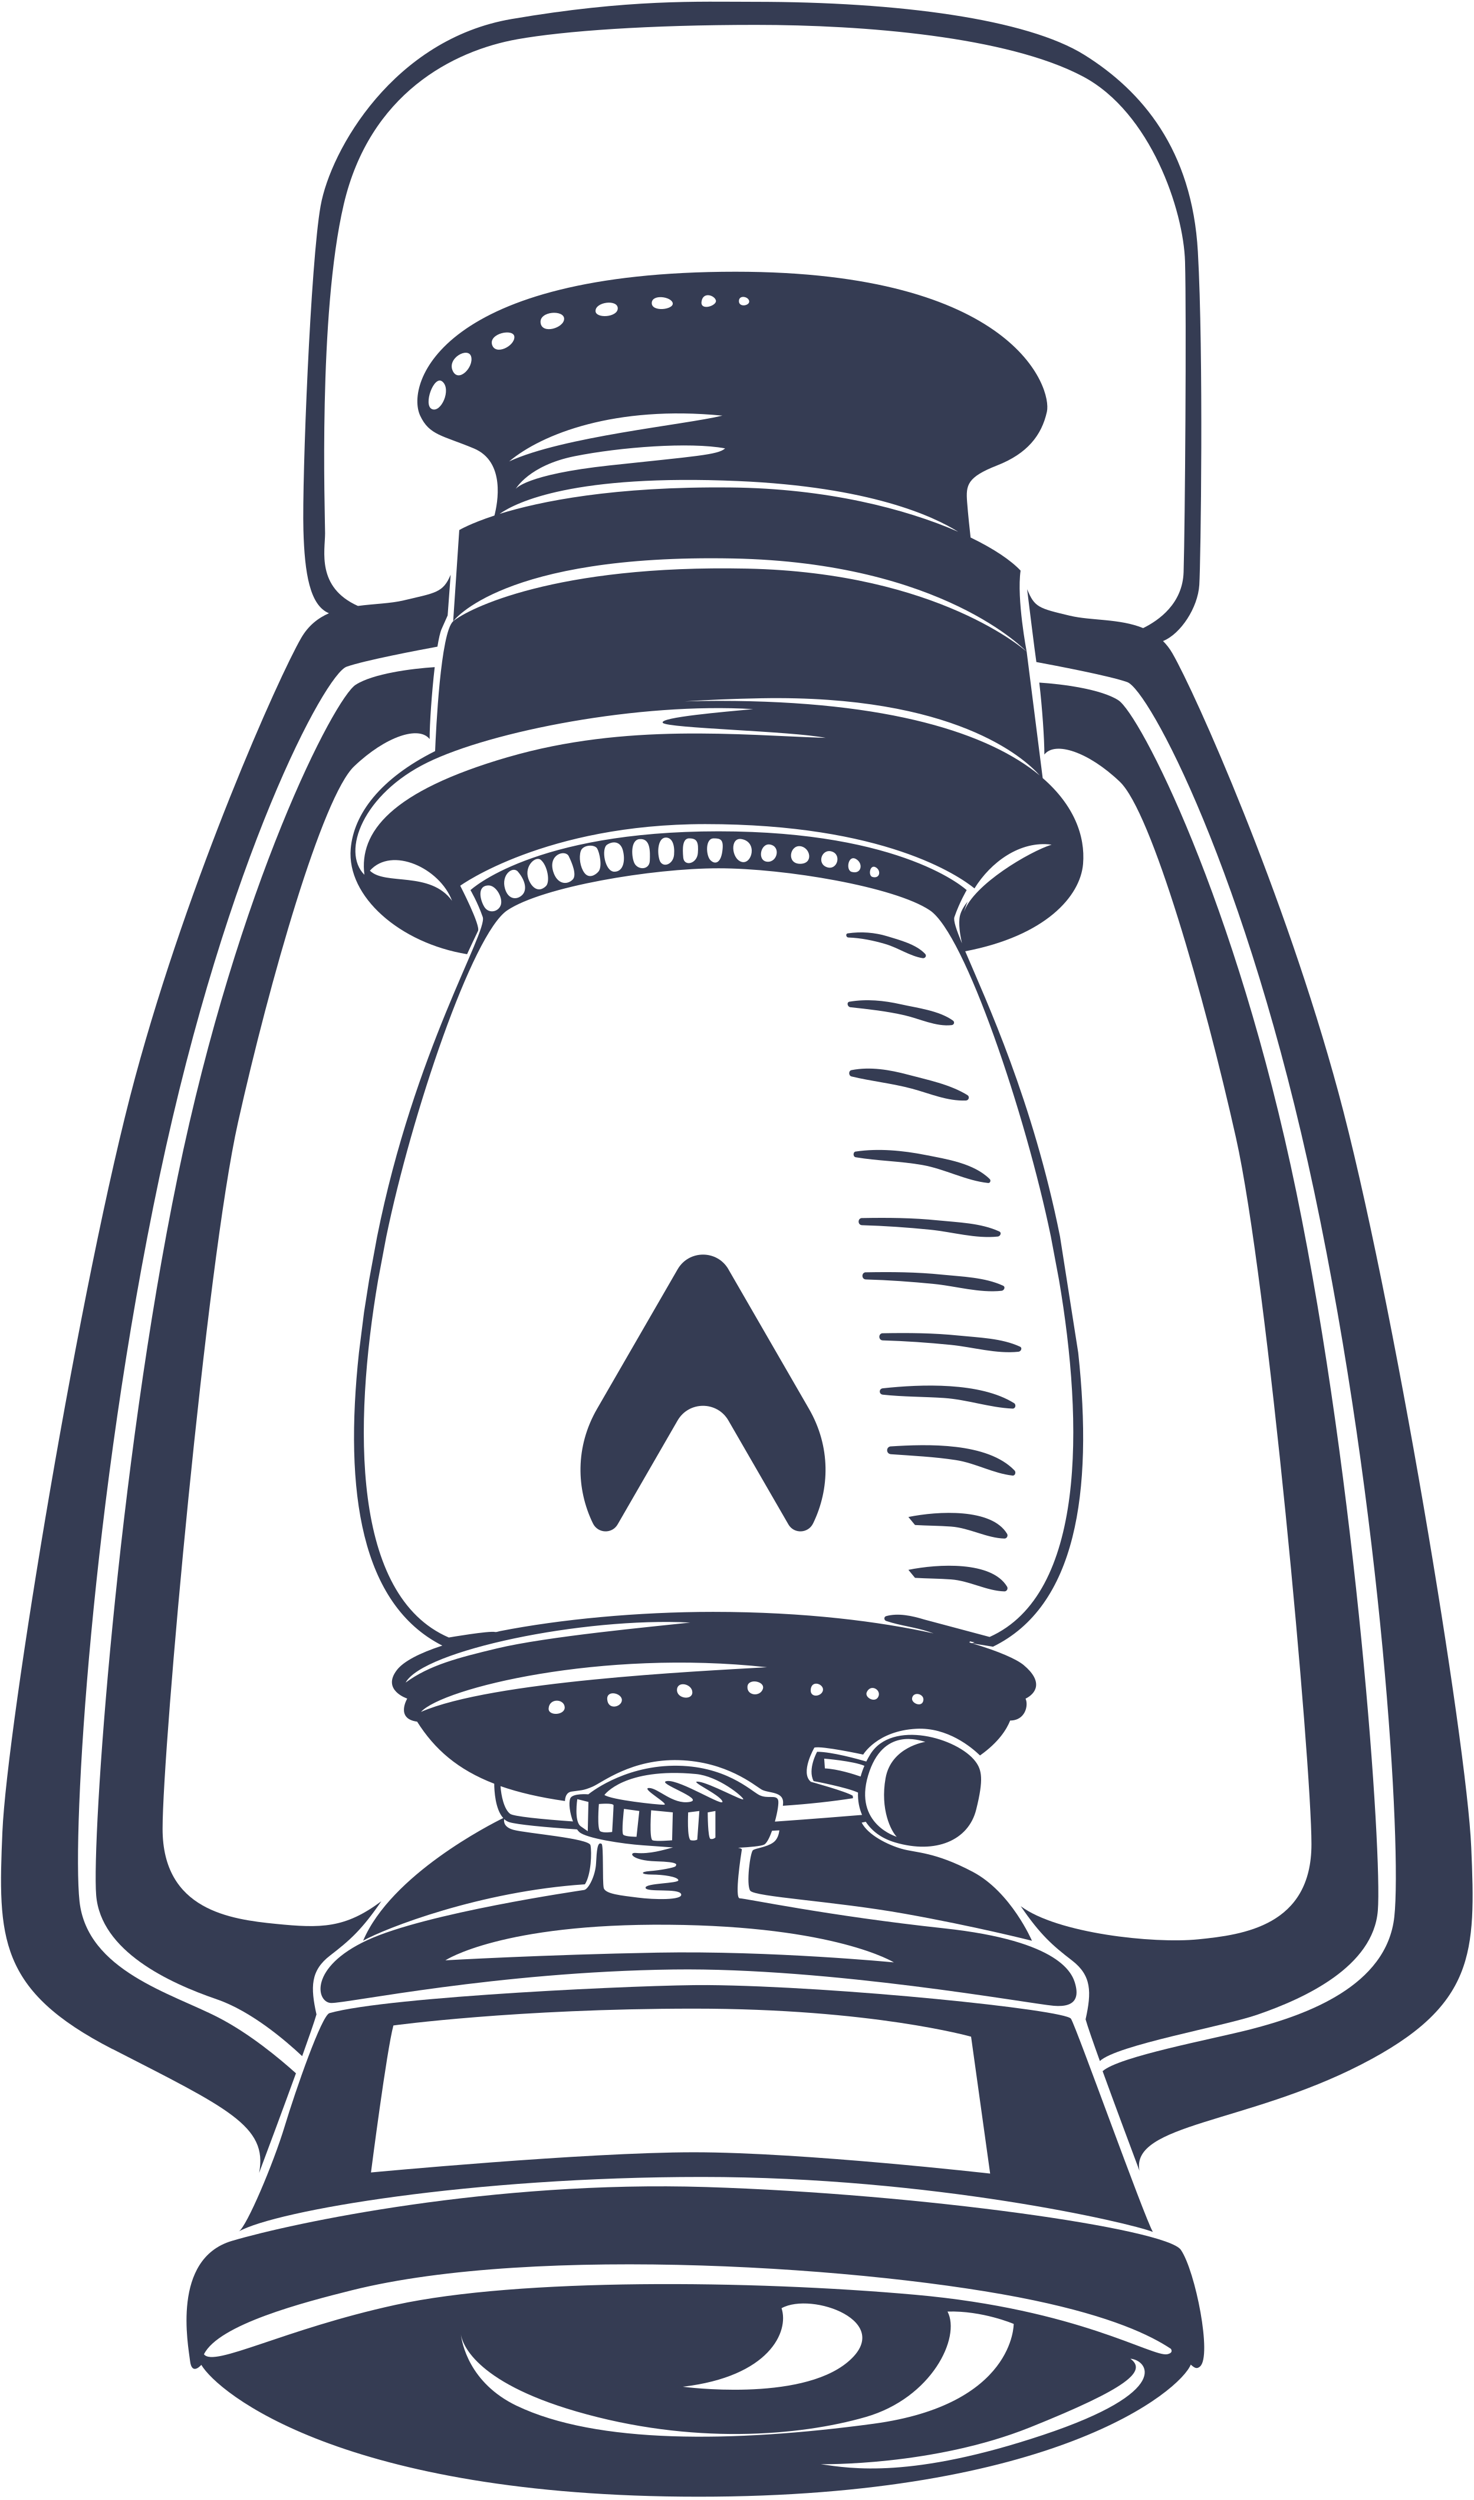
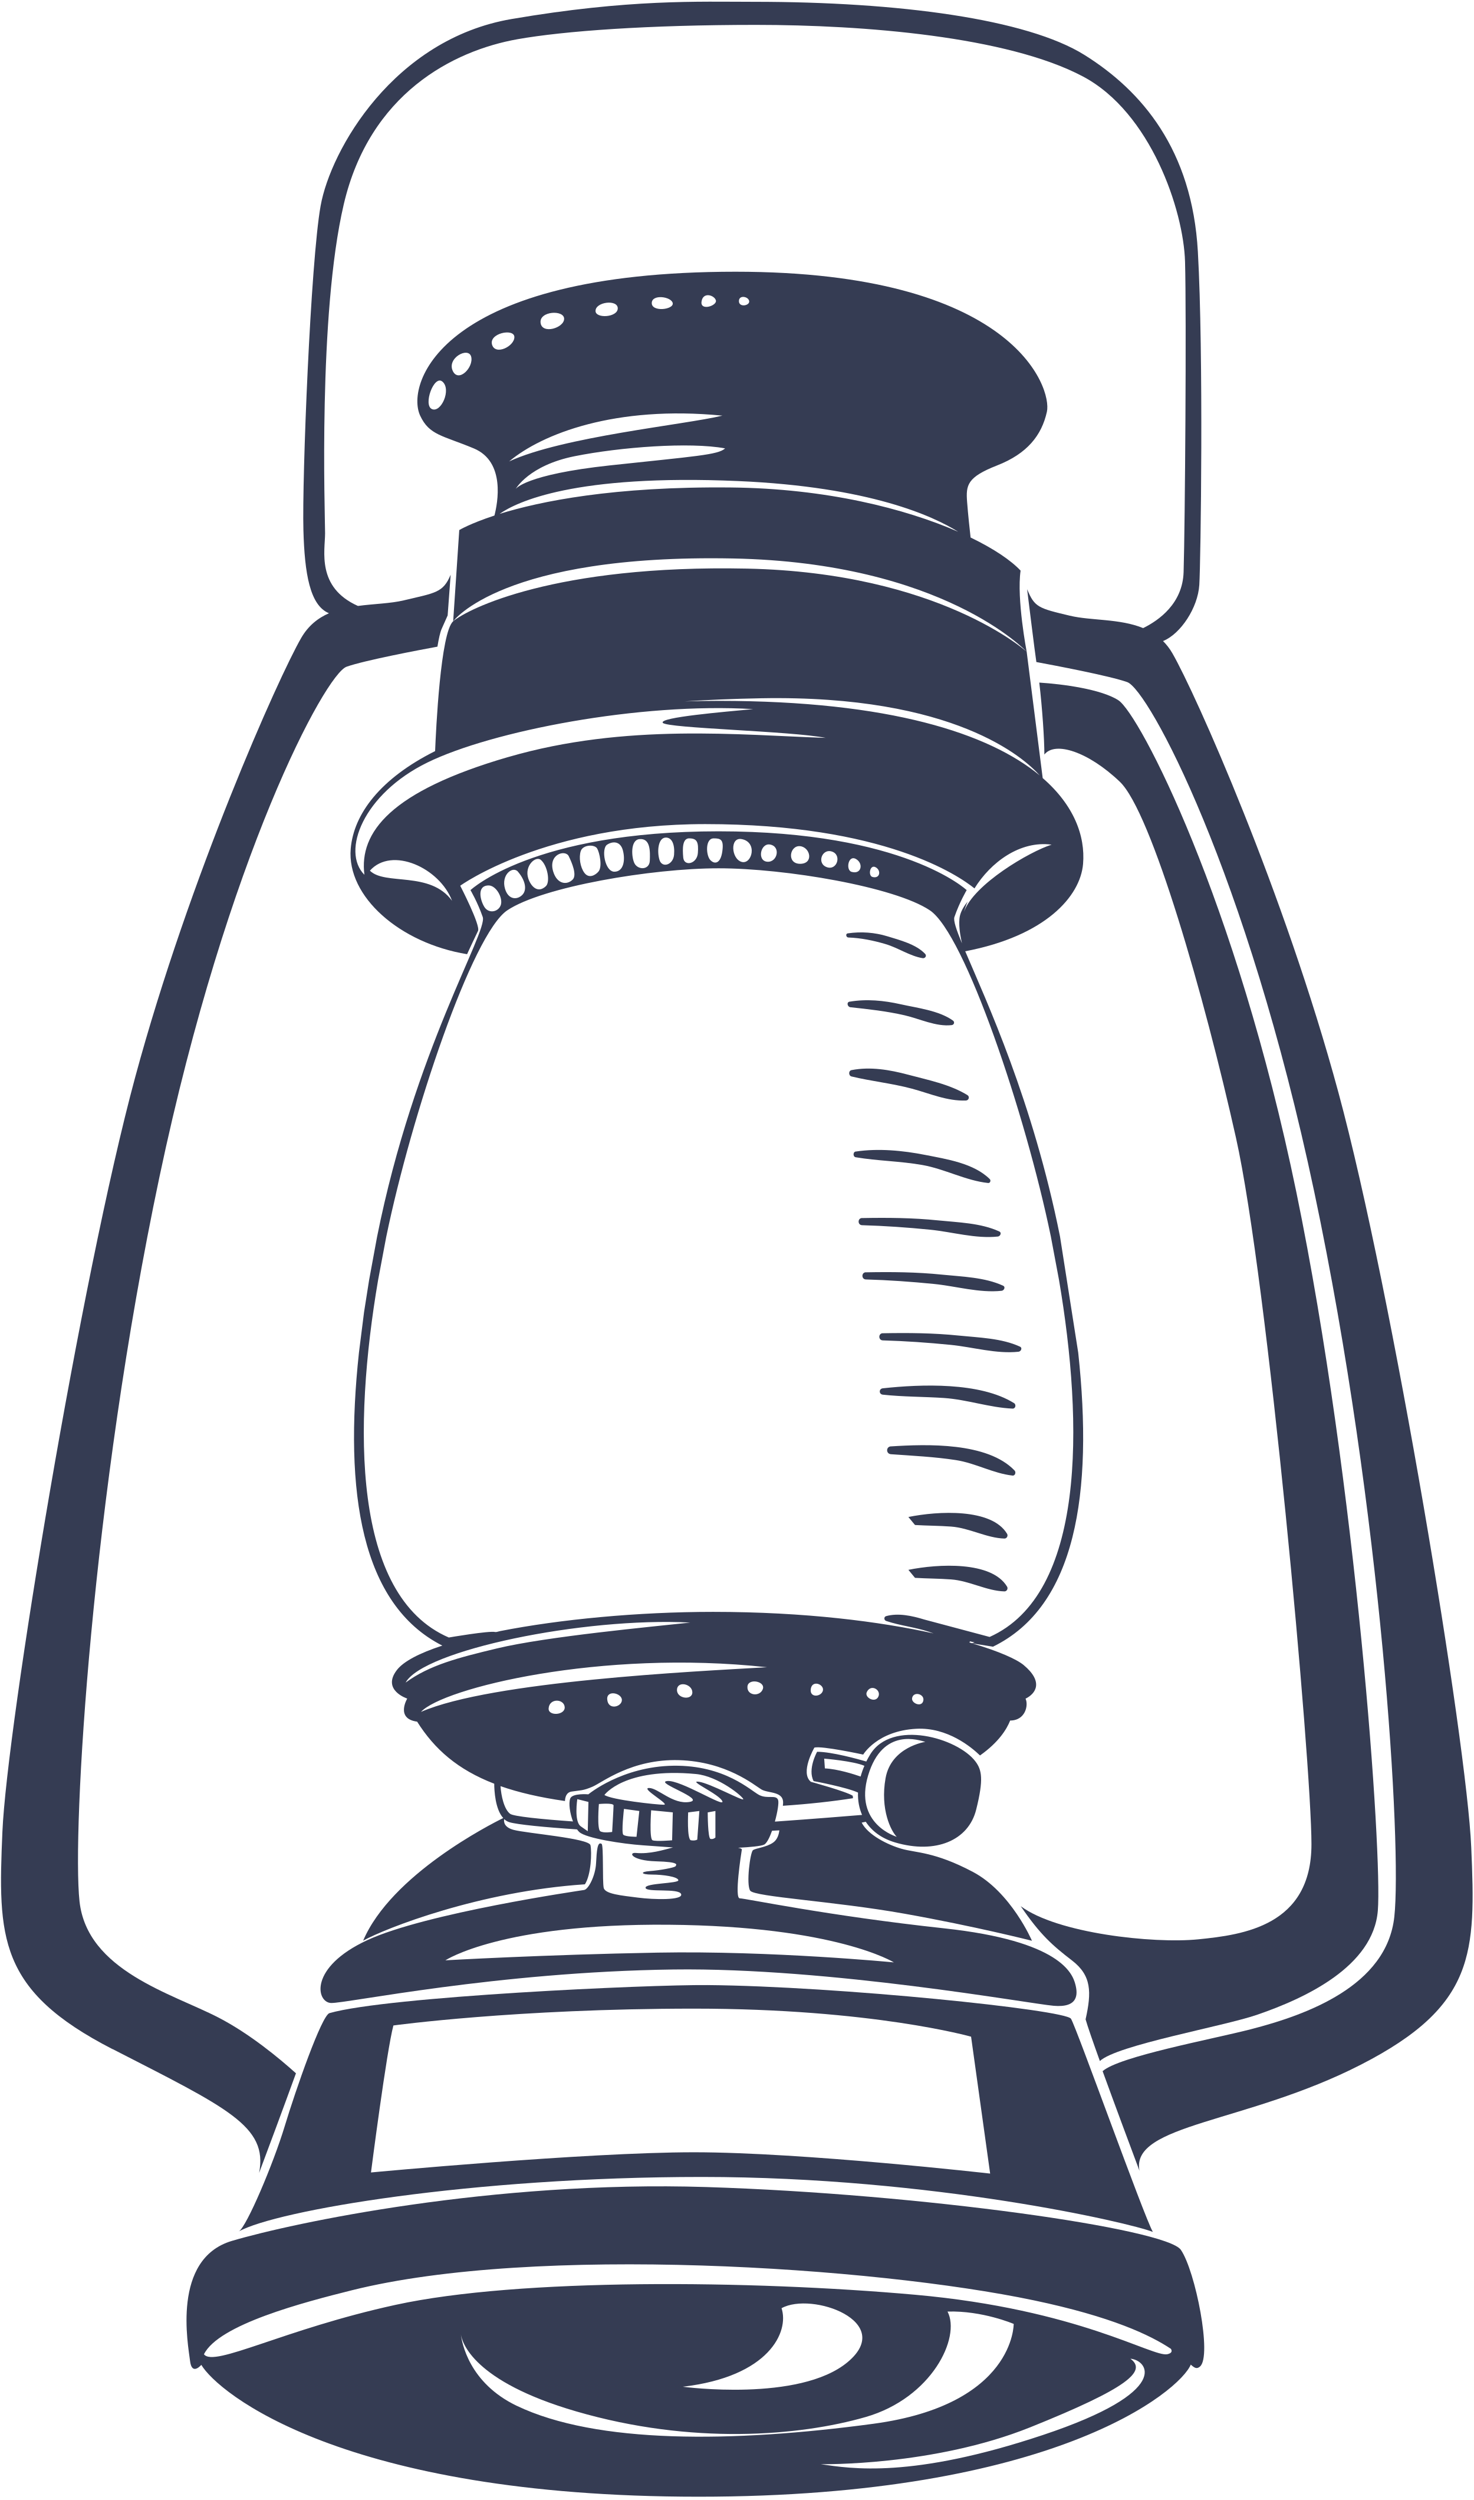
<svg xmlns="http://www.w3.org/2000/svg" width="368" height="624" viewBox="0 0 368 624" fill="none">
-   <path d="M181.86 316.8C179.04 311.92 172 311.92 169.18 316.8L149.06 351.64C143.6 361.09 143.85 371.64 148.03 380.23C149.26 382.76 152.8 382.91 154.2 380.48L169.17 354.54C171.99 349.66 179.03 349.66 181.85 354.54L196.83 380.48C198.23 382.91 201.77 382.76 203 380.23C207.18 371.64 207.43 361.09 201.97 351.64L181.85 316.8H181.86Z" fill="#353C53" />
  <path d="M221.09 235.64C224.24 236.56 227.15 238.63 230.35 239.15C230.96 239.25 231.44 238.58 230.97 238.08C228.73 235.69 224.67 234.65 221.61 233.71C218.35 232.71 215.02 232.48 211.65 232.96C211.04 233.05 211.23 233.97 211.79 233.99C214.96 234.11 218.04 234.74 221.07 235.63L221.09 235.64Z" fill="#353C53" />
  <path d="M212.12 250C211.27 250.14 211.58 251.32 212.31 251.4C216.88 251.89 221.35 252.38 225.84 253.41C229.63 254.28 233.69 256.31 237.6 255.86C238.21 255.79 238.42 255.09 237.91 254.72C234.38 252.2 229.01 251.59 224.83 250.65C220.66 249.71 216.34 249.3 212.12 250.01V250Z" fill="#353C53" />
  <path d="M212.6 267.09C211.79 267.25 211.83 268.5 212.6 268.68C217.59 269.88 222.67 270.39 227.66 271.72C232.14 272.92 236.46 274.87 241.16 274.68C241.88 274.65 242.15 273.71 241.53 273.33C237.12 270.62 231.67 269.56 226.7 268.23C222.12 267.01 217.29 266.18 212.61 267.09H212.6Z" fill="#353C53" />
  <path d="M213.63 287.41C212.92 287.52 212.93 288.72 213.63 288.84C219.15 289.77 224.76 289.8 230.3 290.78C235.89 291.77 241.16 294.69 246.71 295.27C247.22 295.32 247.44 294.62 247.11 294.3C243.12 290.33 236.32 289.31 231 288.26C225.42 287.16 219.27 286.57 213.63 287.42V287.41Z" fill="#353C53" />
  <path d="M220.4 332.76C219.24 332.78 219.25 334.52 220.4 334.55C226.06 334.71 231.71 335.11 237.35 335.67C242.91 336.22 248.74 337.98 254.3 337.38C254.9 337.31 255.33 336.42 254.64 336.11C250.05 333.99 244.39 333.86 239.39 333.35C233.07 332.7 226.74 332.65 220.4 332.77V332.76Z" fill="#353C53" />
  <path d="M216.18 317.55C215.02 317.57 215.03 319.31 216.18 319.34C221.84 319.5 227.49 319.9 233.13 320.46C238.69 321.01 244.52 322.77 250.08 322.17C250.68 322.1 251.11 321.21 250.43 320.9C245.84 318.78 240.18 318.65 235.18 318.14C228.86 317.49 222.53 317.44 216.19 317.56L216.18 317.55Z" fill="#353C53" />
  <path d="M215.23 304.01C214.07 304.03 214.08 305.77 215.23 305.8C220.89 305.96 226.54 306.36 232.18 306.92C237.74 307.47 243.57 309.23 249.13 308.63C249.73 308.56 250.16 307.67 249.47 307.36C244.88 305.24 239.22 305.11 234.22 304.6C227.9 303.95 221.57 303.9 215.23 304.02V304.01Z" fill="#353C53" />
  <path d="M253.16 350.21C244.7 344.91 229.93 345.48 220.41 346.51C219.39 346.62 219.39 347.99 220.41 348.1C225.49 348.65 230.62 348.59 235.71 348.93C241.5 349.33 247.06 351.33 252.79 351.58C253.55 351.61 253.76 350.58 253.16 350.2V350.21Z" fill="#353C53" />
  <path d="M222.43 361C221.16 361.08 221.17 362.87 222.43 362.96C227.85 363.35 233.24 363.6 238.61 364.42C243.54 365.17 247.9 367.74 252.78 368.29C253.46 368.37 253.71 367.45 253.3 367.03C246.53 359.94 231.4 360.43 222.42 361.01L222.43 361Z" fill="#353C53" />
  <path d="M59.61 556.96C68.82 551.75 117.55 543.35 175.24 543.35C232.93 543.35 282.22 554.83 287.82 557.07C285.58 553.15 268.78 506.1 267.38 503.86C265.98 501.62 209.13 495.74 176.64 495.46C161.8 495.33 96.83 498.3 82.26 502.46C80.3 503.02 73.86 521.5 71.06 530.75C68.26 539.99 61.6 555.74 59.61 556.97V556.96ZM98.22 505.54C98.22 505.54 128.74 501.34 173.27 501.34C217.8 501.34 242.44 508.34 242.44 508.34L247.2 542.51C247.2 542.51 200.43 537.19 173.27 537.19C146.11 537.19 92.62 542.23 92.62 542.23C92.62 542.23 96.54 511.7 98.22 505.54Z" fill="#353C53" />
  <path d="M299.58 590.67C302.66 588.15 298.46 566.86 294.82 561.55C291.18 556.23 229.85 547.55 176.36 545.87C122.87 544.19 73.02 554.83 57.9 559.31C42.78 563.79 46.98 585.35 47.45 589.27C47.85 592.66 49.76 590.81 50.26 590.25C54.34 597.16 85.6 623.16 174.41 623.16C263.22 623.16 294.62 596.72 297.29 590.19C298.3 591.08 298.78 591.34 299.6 590.67H299.58ZM129.03 600.48C117.06 594.75 115.3 584.64 115.06 582.63C115.34 584.59 118.04 594.35 143.87 601.87C172.72 610.27 199.6 608.03 216.12 603.27C232.64 598.51 239.93 583.39 236.56 576.95C245.24 576.67 253.08 580.03 253.08 580.03C253.08 580.03 253.36 600.19 218.08 604.95C182.79 609.71 148.9 609.99 129.02 600.47L129.03 600.48ZM195.12 576.11C202.68 571.91 223.68 579.47 211.64 589.55C199.6 599.63 170.47 595.71 170.47 595.71C192.03 593.19 197.07 581.99 195.12 576.11ZM260.37 607.76C227.61 618.68 212.48 616.16 204.92 615.04C204.92 615.04 232.93 615.6 257.29 605.8C281.66 596 286.42 591.8 282.22 588.72C286.42 589 293.14 596.84 260.37 607.76ZM291.46 587.59C287.82 588.43 269.34 576.39 228.45 572.75C187.56 569.11 129.59 568.55 98.78 575.27C70.8 581.37 53.45 590.94 50.92 587.61C54.58 580.18 75.73 574.66 87.86 571.63C133.6 560.2 218.08 565.75 258.13 574.15C277.66 578.25 287.25 582.87 292.33 586.25C292.68 586.83 292.56 587.34 291.46 587.59Z" fill="#353C53" />
-   <path d="M44.35 293.72C29.28 366.8 22.88 459.09 24.01 473.03C25.14 486.97 42.09 494.88 54.15 499.02C62.67 501.95 71.18 509.2 75.44 513.2C77.15 508.43 78.51 504.52 79.01 502.78C77.5 496 77.5 491.86 82.4 488.09C87.3 484.32 90.31 481.69 95.21 474.53C86.17 481.31 80.14 481.31 68.84 480.18C57.54 479.05 40.59 476.79 40.59 456.45C40.59 436.11 51.51 315.56 59.42 280.15C67.33 244.74 80.51 198.78 88.43 191.25C96.34 183.72 104.63 181.08 107.26 184.47C107.26 180.68 107.79 172.91 108.53 166.51C102.7 166.88 93.11 168.14 88.8 170.91C83.53 174.3 59.42 220.63 44.35 293.71V293.72Z" fill="#353C53" />
  <path d="M274.59 514.42C278.85 510.42 305.34 505.8 313.85 502.87C325.91 498.73 342.86 490.82 343.99 476.88C345.12 462.94 338.72 370.65 323.65 297.57C308.58 224.49 284.47 178.16 279.2 174.77C274.89 172 265.3 170.74 259.47 170.37C260.22 176.77 260.74 184.53 260.74 188.33C263.38 184.94 271.66 187.58 279.57 195.11C287.48 202.64 300.67 248.6 308.58 284.01C316.49 319.42 327.42 439.97 327.42 460.31C327.42 480.65 310.47 482.91 299.17 484.04C287.87 485.17 263.87 482.54 254.83 475.76C259.73 482.92 262.74 485.55 267.64 489.32C272.54 493.09 272.54 497.23 271.03 504.01C271.52 505.75 272.88 509.65 274.6 514.43L274.59 514.42Z" fill="#353C53" />
  <path d="M28.15 511.45C56.78 526.14 66.95 530.66 64.69 542.34C66.65 537.13 70.6 526.53 73.89 517.48C69.8 513.8 62.33 507.58 54.51 503.55C42.83 497.52 21.74 491.87 19.85 474.55C17.97 457.22 22.86 373.97 39.81 293.74C56.76 213.5 81.25 168.3 86.52 166.41C90.92 164.84 104.75 162.22 109.21 161.4C109.54 159.37 109.9 157.79 110.25 157L111.76 153.61L112.51 143.44C110.63 147.96 108.74 147.96 100.83 149.84C97.48 150.64 93.39 150.7 89.36 151.24C78.95 146.58 81.16 137.47 81.16 133.09C81.16 128.43 79.37 78.61 85.82 51.01C92.27 23.41 113.06 12.66 129.19 9.79C140.8 7.73 161.81 6.21 188.69 6.21C215.57 6.21 251.53 9.07 270.41 19.11C287.26 28.07 295.5 52.44 295.86 65.35C296.23 78.84 295.86 130.94 295.5 142.77C295.26 150.62 289.36 154.82 285.4 156.77C279.56 154.37 272.41 154.94 267.12 153.68C259.21 151.8 258.31 151.58 256.43 147.06C256.43 147.06 258.41 163.21 258.74 165.24C263.21 166.07 277.03 168.68 281.43 170.25C286.7 172.13 311.19 217.34 328.14 297.58C345.09 377.82 349.99 461.07 348.11 478.39C346.23 495.72 326.17 502.91 312.27 506.49C302.42 509.02 279.37 513.28 275.28 516.95C278.57 526 282.53 536.6 284.48 541.81C282.22 530.13 311.18 529.99 339.81 515.3C368.44 500.61 368.44 487.42 367.31 461.06C366.18 434.69 347.72 322.81 334.16 272.71C320.6 222.61 298.37 172.88 292.72 163.09C292.03 161.88 291.23 160.87 290.36 160L290.46 159.96C294.76 158.17 299.06 151.72 299.42 145.98C299.78 140.25 300.5 88.27 299.06 62.82C297.63 37.37 285.08 22.67 270.74 13.71C256.4 4.75 224.5 0.45 188.3 0.45C174.32 0.45 157.12 -0.27 127.72 4.75C98.32 9.77 82.56 37.37 80.05 51.35C77.54 65.33 75.39 119.45 75.75 132.36C76.05 143.11 77.35 151.1 82.13 153.06C79.4 154.26 76.97 156.15 75.19 159.24C69.54 169.03 47.31 218.76 33.75 268.86C20.19 318.96 1.73 430.84 0.6 457.21C-0.53 483.58 -0.53 496.76 28.1 511.45H28.15Z" fill="#353C53" />
  <path d="M113.15 155.06C109.98 157.77 108.84 182.28 108.63 187.47C94.95 194.32 88.3 203.16 87.56 211.84C86.54 223.8 99.86 235.42 116.61 238.16C116.61 238.16 118.66 233.72 119.34 232.35C120.02 230.98 114.9 221.07 114.9 221.07C114.9 221.07 136.09 205.69 176.08 205.69C220.75 205.69 239.39 218.58 243.29 221.74C247.31 215.25 254.62 209.76 262.55 210.82C257.08 212.53 243.07 220.73 240.68 227.57C240.92 226.72 241.22 225.86 241.59 225.01C240.74 226.06 239.94 227.33 239.65 228.6C239.22 230.51 239.72 233.48 240.16 235.45C238.73 231.97 237.98 229.74 238.28 228.88C239.59 225.1 241.34 222.17 241.34 222.17C241.34 222.17 225.8 207.49 179.4 207.49C133 207.49 117.46 222.17 117.46 222.17C117.46 222.17 119.21 225.11 120.52 228.88C121.82 232.61 103.44 262.2 94.14 308.7L92.15 319.5L90.89 327.5L89.62 337.56C85.85 372.47 90.14 400.44 110.43 410.73C104.77 412.58 100.76 414.65 99.09 416.82C95.21 421.86 101.67 423.95 101.67 423.95C101.67 423.95 98.66 428.98 104.14 429.71C108.49 436.61 114.29 441.69 123.39 445.2C123.4 446.92 123.63 451.57 125.64 453.77C122.37 455.38 97.66 467.94 90.66 484.38C96.22 481.28 119.74 472.05 146.03 470.31C147.6 467.87 147.77 462.3 147.42 460.56C147.07 458.82 131.57 457.6 128.26 456.73C125.86 456.1 125.75 454.74 125.87 454.04C126.26 454.39 126.7 454.67 127.21 454.82C129.21 455.4 135.99 456.07 144.06 456.6C144.24 456.85 144.43 457.08 144.62 457.26C146.36 458.83 155.42 460.22 160.47 460.57C162.89 460.74 165.58 460.94 168.02 461.11C165.62 461.72 162.31 462.81 158.73 462.48C156.81 462.31 157.69 464.4 163.78 464.57C169.87 464.74 168.83 465.44 168.66 465.79C168.49 466.14 164.65 466.84 162.22 467.01C159.78 467.18 159.95 467.88 162.74 467.88C165.53 467.88 169.18 468.4 169.36 469.27C169.53 470.14 161 469.97 161.17 471.19C161.34 472.41 169.53 471.19 170.05 472.76C170.57 474.33 163.26 474.15 159.25 473.63C155.25 473.11 151.06 472.76 150.72 471.19C150.37 469.62 150.72 460.57 150.2 460.22C149.14 459.52 148.98 461.96 148.81 465.1C148.64 468.24 146.89 471.55 145.85 471.72C144.81 471.89 106.31 477.47 91.68 484.26C77.05 491.05 78.97 499.76 82.62 499.93C86.28 500.1 123.9 492.16 168.14 491.57C207.15 491.05 256.96 500.1 263.06 500.63C269.16 501.15 269.16 497.84 268.46 495.23C267.76 492.62 264.8 484.43 235.72 481.3C206.64 478.16 186.08 473.81 184.69 473.81C183.3 473.81 185.04 462.66 185.21 461.62C185.24 461.45 184.87 461.31 184.27 461.19C187.31 461.03 190.02 460.78 190.78 460.4C191.42 460.08 192.14 458.66 192.75 456.94C193.36 456.91 193.96 456.87 194.57 456.84C194.47 457.76 194.12 459.12 193.04 459.88C191.3 461.1 188.69 461.27 187.99 461.79C187.29 462.31 186.25 470.33 187.29 471.89C188.34 473.46 208.19 474.5 225.78 477.64C243.37 480.77 257.64 484.4 257.64 484.4C257.64 484.4 252.43 472.24 242.85 467.19C233.27 462.14 228.74 462.49 225.08 461.44C221.7 460.48 216.7 458.02 215.13 454.91C215.5 454.84 215.84 454.77 216.15 454.7C217.67 457.02 220.08 458.86 223.51 459.87C233.61 462.83 241.8 459.35 243.71 451.68C245.63 444.02 245.1 441.75 243.54 439.66C239.13 433.78 222.64 429.04 217.24 437.92C216.89 438.5 216.57 439.07 216.28 439.66C214.28 439.08 207.67 437.23 204 437.23C204 437.23 201.56 441.58 203.13 444.55C203.13 444.55 211.38 446.09 214.21 447.41C214.14 449.4 214.49 451.28 215.22 452.99C212.29 453.23 203.02 453.99 193.46 454.66C194.12 452.27 194.5 449.91 194.26 449.25C193.74 447.86 191.65 449.08 189.56 448.03C187.47 446.98 181.03 440.54 168.14 440.71C155.25 440.88 146.89 447.85 146.89 447.85C146.89 447.85 142.88 447.5 142.36 448.9C141.92 450.08 142.28 452.58 143.05 454.62C134.97 454.05 128.24 453.35 127.38 452.73C125.86 451.62 125.11 448.22 124.96 445.81C129.48 447.39 134.77 448.62 141.05 449.52C141.09 448.55 141.4 447.36 142.71 447.16C144.97 446.81 145.5 446.99 147.94 445.94C150.38 444.89 157.69 438.97 169.54 439.32C181.38 439.67 188.35 445.59 190.09 446.63C191.83 447.67 195.84 446.98 195.49 450.29C195.48 450.44 195.46 450.57 195.45 450.71C202.01 450.27 207.82 449.62 212.96 448.82C212.91 448.44 212.9 448.21 212.9 448.21C211.33 447.16 202.45 444.73 202.45 444.73C199.66 442.47 203.32 436.19 203.32 436.19C205.06 435.67 215.51 437.93 215.51 437.93C215.51 437.93 218.99 432.01 228.75 431.49C236.57 431.07 242.58 436.13 244.67 438.15C249.39 434.81 251.34 431.58 252.2 429.43C255.98 429.43 256.82 425.65 256.04 423.97C258.62 422.71 260.59 419.77 255.56 415.58C253.85 414.16 249.48 412.17 242.71 410.17L247.91 411H247.93H247.97V410.97C268.61 400.86 272.98 372.75 269.19 337.62L264.64 308.61C257.85 274.74 246.26 249.86 240.98 237.43C260.92 233.63 269.72 223.78 270.4 215.62C270.98 208.64 268.13 200.98 260.32 194.2L256.32 162.66C256.32 162.66 253.79 149.5 254.8 142.42C252.45 139.91 248.19 136.99 242.32 134.16C242.12 132.39 241.69 128.49 241.45 125.31C241.12 121.06 241.45 119.1 248.96 116.16C256.47 113.22 260.07 108.65 261.37 102.77C262.68 96.89 253.2 67.82 183.63 67.82C110.13 67.82 101.18 95.78 104.9 103.75C107.19 108.65 110.45 108.65 118.29 111.92C126.27 115.25 124.23 125.63 123.44 128.68C117.35 130.67 114.66 132.3 114.66 132.3L113.14 155.07C113.14 155.07 125.29 138.28 182.96 139.39C235.43 140.4 256.2 162.53 256.31 162.66C256.2 162.56 234.43 142.93 186.5 141.92C138.44 140.91 116.68 152.04 113.14 155.07L113.15 155.06ZM216.74 443.12C220.4 430.93 229.63 434.41 231.02 434.76C231.02 434.76 222.49 435.98 221.09 443.82C219.7 451.66 222.48 457.06 223.88 458.45C223.88 458.45 213.08 455.31 216.74 443.12ZM214.86 443.41C213.28 442.86 209.12 441.52 205.94 441.38L205.77 438.94C205.77 438.94 213.06 439.54 215.81 440.73C215.42 441.62 215.11 442.52 214.86 443.41ZM158.92 458.45C158.92 458.45 156.13 458.45 155.61 457.93C155.09 457.41 155.78 451.49 155.78 451.49L159.61 452.01L158.91 458.46L158.92 458.45ZM167.8 459.32C167.8 459.32 163.8 459.67 162.92 459.32C162.05 458.97 162.57 451.83 162.57 451.83L167.97 452.35L167.8 459.32ZM223.19 489.8C223.19 489.8 192.71 486.84 164.15 487.36C135.59 487.88 111.2 489.28 111.2 489.28C111.2 489.28 125.13 480.05 166.93 480.4C208.73 480.75 223.19 489.81 223.19 489.81V489.8ZM171.81 452.36L174.6 452.01L174.08 459.15C174.08 459.15 173.56 459.5 172.51 459.32C171.46 459.14 171.81 452.35 171.81 452.35V452.36ZM176.69 452.36L178.61 452.01V458.63C178.61 458.63 178.09 459.15 177.39 458.98C176.69 458.81 176.69 452.36 176.69 452.36ZM173.73 442.78C179.3 443.3 185.4 448.35 185.57 449.05C185.74 449.75 177.21 445.04 174.42 444.7C171.63 444.35 179.64 447.84 180.34 449.58C181.04 451.32 169.89 444.18 166.58 444.53C163.27 444.88 176.33 449.06 172.15 449.75C167.97 450.45 164.31 446.27 162.05 446.27C159.79 446.27 167.45 450.45 165.71 450.45C163.97 450.45 152.65 449.23 150.9 448.01C150.9 448.01 155.82 441.1 173.72 442.78H173.73ZM149.52 450.27C149.52 450.27 153.18 449.92 153.18 450.62C153.18 451.32 152.83 457.24 152.83 457.24C152.83 457.24 150.74 457.59 149.87 457.07C149 456.55 149.52 450.28 149.52 450.28V450.27ZM144.12 449.05L146.91 449.75L146.74 457.06L145 455.84C143.26 454.62 144.13 449.05 144.13 449.05H144.12ZM218.62 216.46C220.07 217.26 219.69 219.41 217.81 218.88C216.68 218.56 217.17 215.66 218.62 216.46ZM213.68 214.39C215.62 215.46 215.1 218.33 212.61 217.61C211.1 217.18 211.75 213.31 213.68 214.39ZM207.67 212.53C210.19 213.32 209.04 217.26 206.52 216.47C203.82 215.62 205.15 211.74 207.67 212.53ZM199.76 211.2C202.34 211.48 203.2 215.6 199.76 215.6C196.32 215.6 197.15 210.93 199.76 211.2ZM192.2 210.78C194.99 211.21 194.13 215.29 191.55 215.08C188.97 214.87 189.85 210.42 192.2 210.78ZM185.15 209.43C189.23 210.17 187.73 215.86 185.15 215.12C182.57 214.38 182.18 208.89 185.15 209.43ZM178.18 209.25C179.9 209.25 180.76 209.49 180.33 212.53C179.9 215.58 178.4 215.81 177.32 214.64C176.24 213.47 176.03 209.25 178.18 209.25ZM172.08 209.25C174.01 209.25 174.44 210.17 174.23 212.91C174.02 215.66 170.79 216.34 170.58 214.05C170.37 211.76 170.37 209.24 172.08 209.24V209.25ZM166.25 209.05C167.75 209.05 168.5 210.74 168.29 213.32C168.08 215.9 165.28 216.76 164.64 214.61C163.99 212.46 164.32 209.05 166.25 209.05ZM159.62 209.44C162.4 209.15 162.33 212.47 162.23 214.84C162.13 217.21 159.24 217.18 158.39 215.46C157.63 213.92 157.36 209.68 159.62 209.44ZM151.58 210.82C152.87 209.96 154.86 209.85 155.5 212.21C156.14 214.57 155.75 217.57 153.38 217.57C151.01 217.57 150.04 211.84 151.57 210.82H151.58ZM145 212.41C145.51 210.82 148.44 210.69 149.08 211.77C149.68 212.76 150.44 216.29 149.42 217.53C148.74 218.36 147.03 219.46 145.85 217.79C144.86 216.39 144.48 214.02 144.99 212.42L145 212.41ZM141.99 213.7C142.76 215.25 144.11 218.41 142.97 219.54C141.53 220.98 139.09 220.7 138.12 217.56C136.78 213.21 141.13 211.97 141.99 213.69V213.7ZM135.01 214.61C136.71 216.03 137.41 220.13 136.28 221.19C134.26 223.09 132.54 221.22 131.9 219.29C130.84 216.13 133.73 213.54 135.02 214.62L135.01 214.61ZM129.31 217.57C131.13 219.69 131.67 222.08 130.39 223.37C129.1 224.66 126.92 224.6 126.09 221.86C125.03 218.33 128.03 216.06 129.31 217.56V217.57ZM122 221C123.92 221 125.65 224.22 125.01 225.94C124.37 227.66 122 228.09 120.93 226.37C119.86 224.65 119 221 122.01 221H122ZM101.27 419.96C105.62 411.95 145.51 403.59 172.33 404.98C162.75 406.02 136.45 408.46 124.09 411.43C114.28 413.78 107.2 415.61 101.27 419.96ZM136.97 426.41C137.14 423.8 140.8 423.97 140.98 426.06C141.15 428.15 136.84 428.39 136.97 426.41ZM151.6 424.14C151.43 421.7 155.26 422.57 155.26 424.31C155.26 426.05 151.8 426.96 151.6 424.14ZM169.02 421.7C169.17 419.44 172.85 420.31 172.85 422.4C172.85 424.49 168.87 423.99 169.02 421.7ZM190.44 421.6C189.71 423.58 186.42 423.24 186.61 420.94C186.79 418.79 191.17 419.62 190.44 421.6ZM105.1 427.28C110.5 421.36 150.03 411.61 191.49 416.13C173.38 417.17 122.69 419.61 105.1 427.28ZM205.43 422.02C204.98 423.58 201.95 423.84 202.45 421.4C202.9 419.22 205.88 420.46 205.43 422.02ZM219.29 423.47C218.51 425.17 215.75 423.7 216.41 422.32C217.42 420.2 220.07 421.77 219.29 423.47ZM230.51 424.5C230.11 426.23 227.53 425.13 227.71 423.88C227.98 422.03 230.91 422.77 230.51 424.5ZM242.67 410.14C242.45 410.07 242.22 410.01 242 409.94C242.08 409.87 242.14 409.78 242.17 409.67L243.32 409.93C243.1 409.99 242.9 410.08 242.67 410.13V410.14ZM262.33 308.49L264.39 319.45C270.57 355.75 270.96 397.89 247.07 408.57L230.75 404.22C227.69 403.28 224.25 402.54 221.24 403.37C220.62 403.54 220.67 404.38 221.24 404.58C224.69 405.75 228.38 406.11 231.87 407.26C232.09 407.33 232.31 407.42 232.53 407.5V407.52L232.65 407.54C232.79 407.59 232.93 407.64 233.07 407.69C219.75 404.75 201.09 402.31 178.02 402.31C159.22 402.31 139.83 404.17 124.85 407.11C124.23 407.29 123.8 407.38 123.65 407.34C122.16 406.97 112.05 408.71 112.05 408.71C87.84 398.27 88.18 355.97 94.39 319.52L96.43 308.7L96.45 308.61C102.74 278.16 117.9 233.08 126.65 227.21C135.4 221.33 162.76 216.72 179.4 216.72C196.04 216.72 223.39 221.34 232.15 227.21C240.9 233.08 256.03 278.05 262.33 308.5V308.49ZM107.85 102.11C105.56 101.13 108.36 93.45 110.46 95.25C112.75 97.21 110.13 103.09 107.85 102.11ZM113.07 92.64C111.44 89.37 116.99 86.43 117.64 89.05C118.29 91.66 114.53 95.57 113.07 92.64ZM187.04 75.16C187.2 76.32 184.48 76.8 184.48 75.16C184.48 73.52 186.88 74 187.04 75.16ZM175.14 75.32C175.47 72.71 178.41 73.69 178.73 74.99C179.06 76.3 174.84 77.68 175.14 75.32ZM180.36 103.74C170.89 106.03 140.51 108.97 127.11 115.17C135.28 108.31 153.57 101.12 180.36 103.74ZM181.02 111.91C179.39 113.54 173.51 113.87 152.27 116.16C131.04 118.45 128.75 122.04 128.75 122.04C128.75 122.04 132.02 116.16 143.45 113.87C154.88 111.58 172.2 110.28 181.02 111.91ZM167.95 75.65C168.28 77.28 162.72 77.96 162.72 75.65C162.72 73.34 167.62 74.02 167.95 75.65ZM154.23 76.96C154.23 79.25 148.68 79.57 148.68 77.61C148.68 75.32 154.23 74.67 154.23 76.96ZM140.84 79.57C140.84 81.86 135.29 83.54 134.96 80.55C134.63 77.61 140.84 77.28 140.84 79.57ZM122.87 86.1C121.89 83.16 128.42 81.85 128.42 84.14C128.42 86.43 123.75 88.75 122.87 86.1ZM182.46 121.67C153.17 121.37 134.83 125.13 124.73 128.26C128.97 125.29 143.41 118.29 184.29 120.07C217.23 121.5 233.06 128.86 239.21 132.72C226.06 126.98 206.32 121.91 182.47 121.67H182.46ZM92.35 217.31C97.82 211.16 109.78 216.63 112.86 224.83C107.39 217.31 96.11 221.07 92.35 217.31ZM126.87 188.95C97.48 197.49 89.62 207.75 90.98 218.34C85.17 212.53 90.64 198.18 106.7 190.32C122.76 182.46 159.67 175.28 188.04 176.99C180.86 177.67 164.46 179.04 165.48 180.41C166.5 181.78 197.61 182.46 206.15 184.17C184.96 183.49 156.25 180.41 126.86 188.96L126.87 188.95ZM259.55 193.52C246.92 183.09 222.19 174.93 179.5 174.93C176.56 174.93 173.73 174.98 170.95 175.06C176.77 174.68 183.11 174.41 190.05 174.28C238.41 173.4 255.82 189.32 259.55 193.51V193.52Z" fill="#353C53" />
  <path d="M220 328.85L220.01 328.84H220V328.85Z" fill="#353C53" />
  <path d="M226.79 378.63L228.44 380.63C231.43 380.81 234.43 380.8 237.43 381.02C242.03 381.35 246.32 383.89 250.76 384.01C251.35 384.03 251.73 383.34 251.43 382.83C247.59 376.39 234.18 377.13 226.79 378.63Z" fill="#353C53" />
  <path d="M226.79 391.82L228.44 393.82C231.43 394 234.43 393.99 237.43 394.21C242.03 394.54 246.32 397.08 250.76 397.2C251.35 397.22 251.73 396.53 251.43 396.02C247.59 389.58 234.18 390.32 226.79 391.82Z" fill="#353C53" />
</svg>